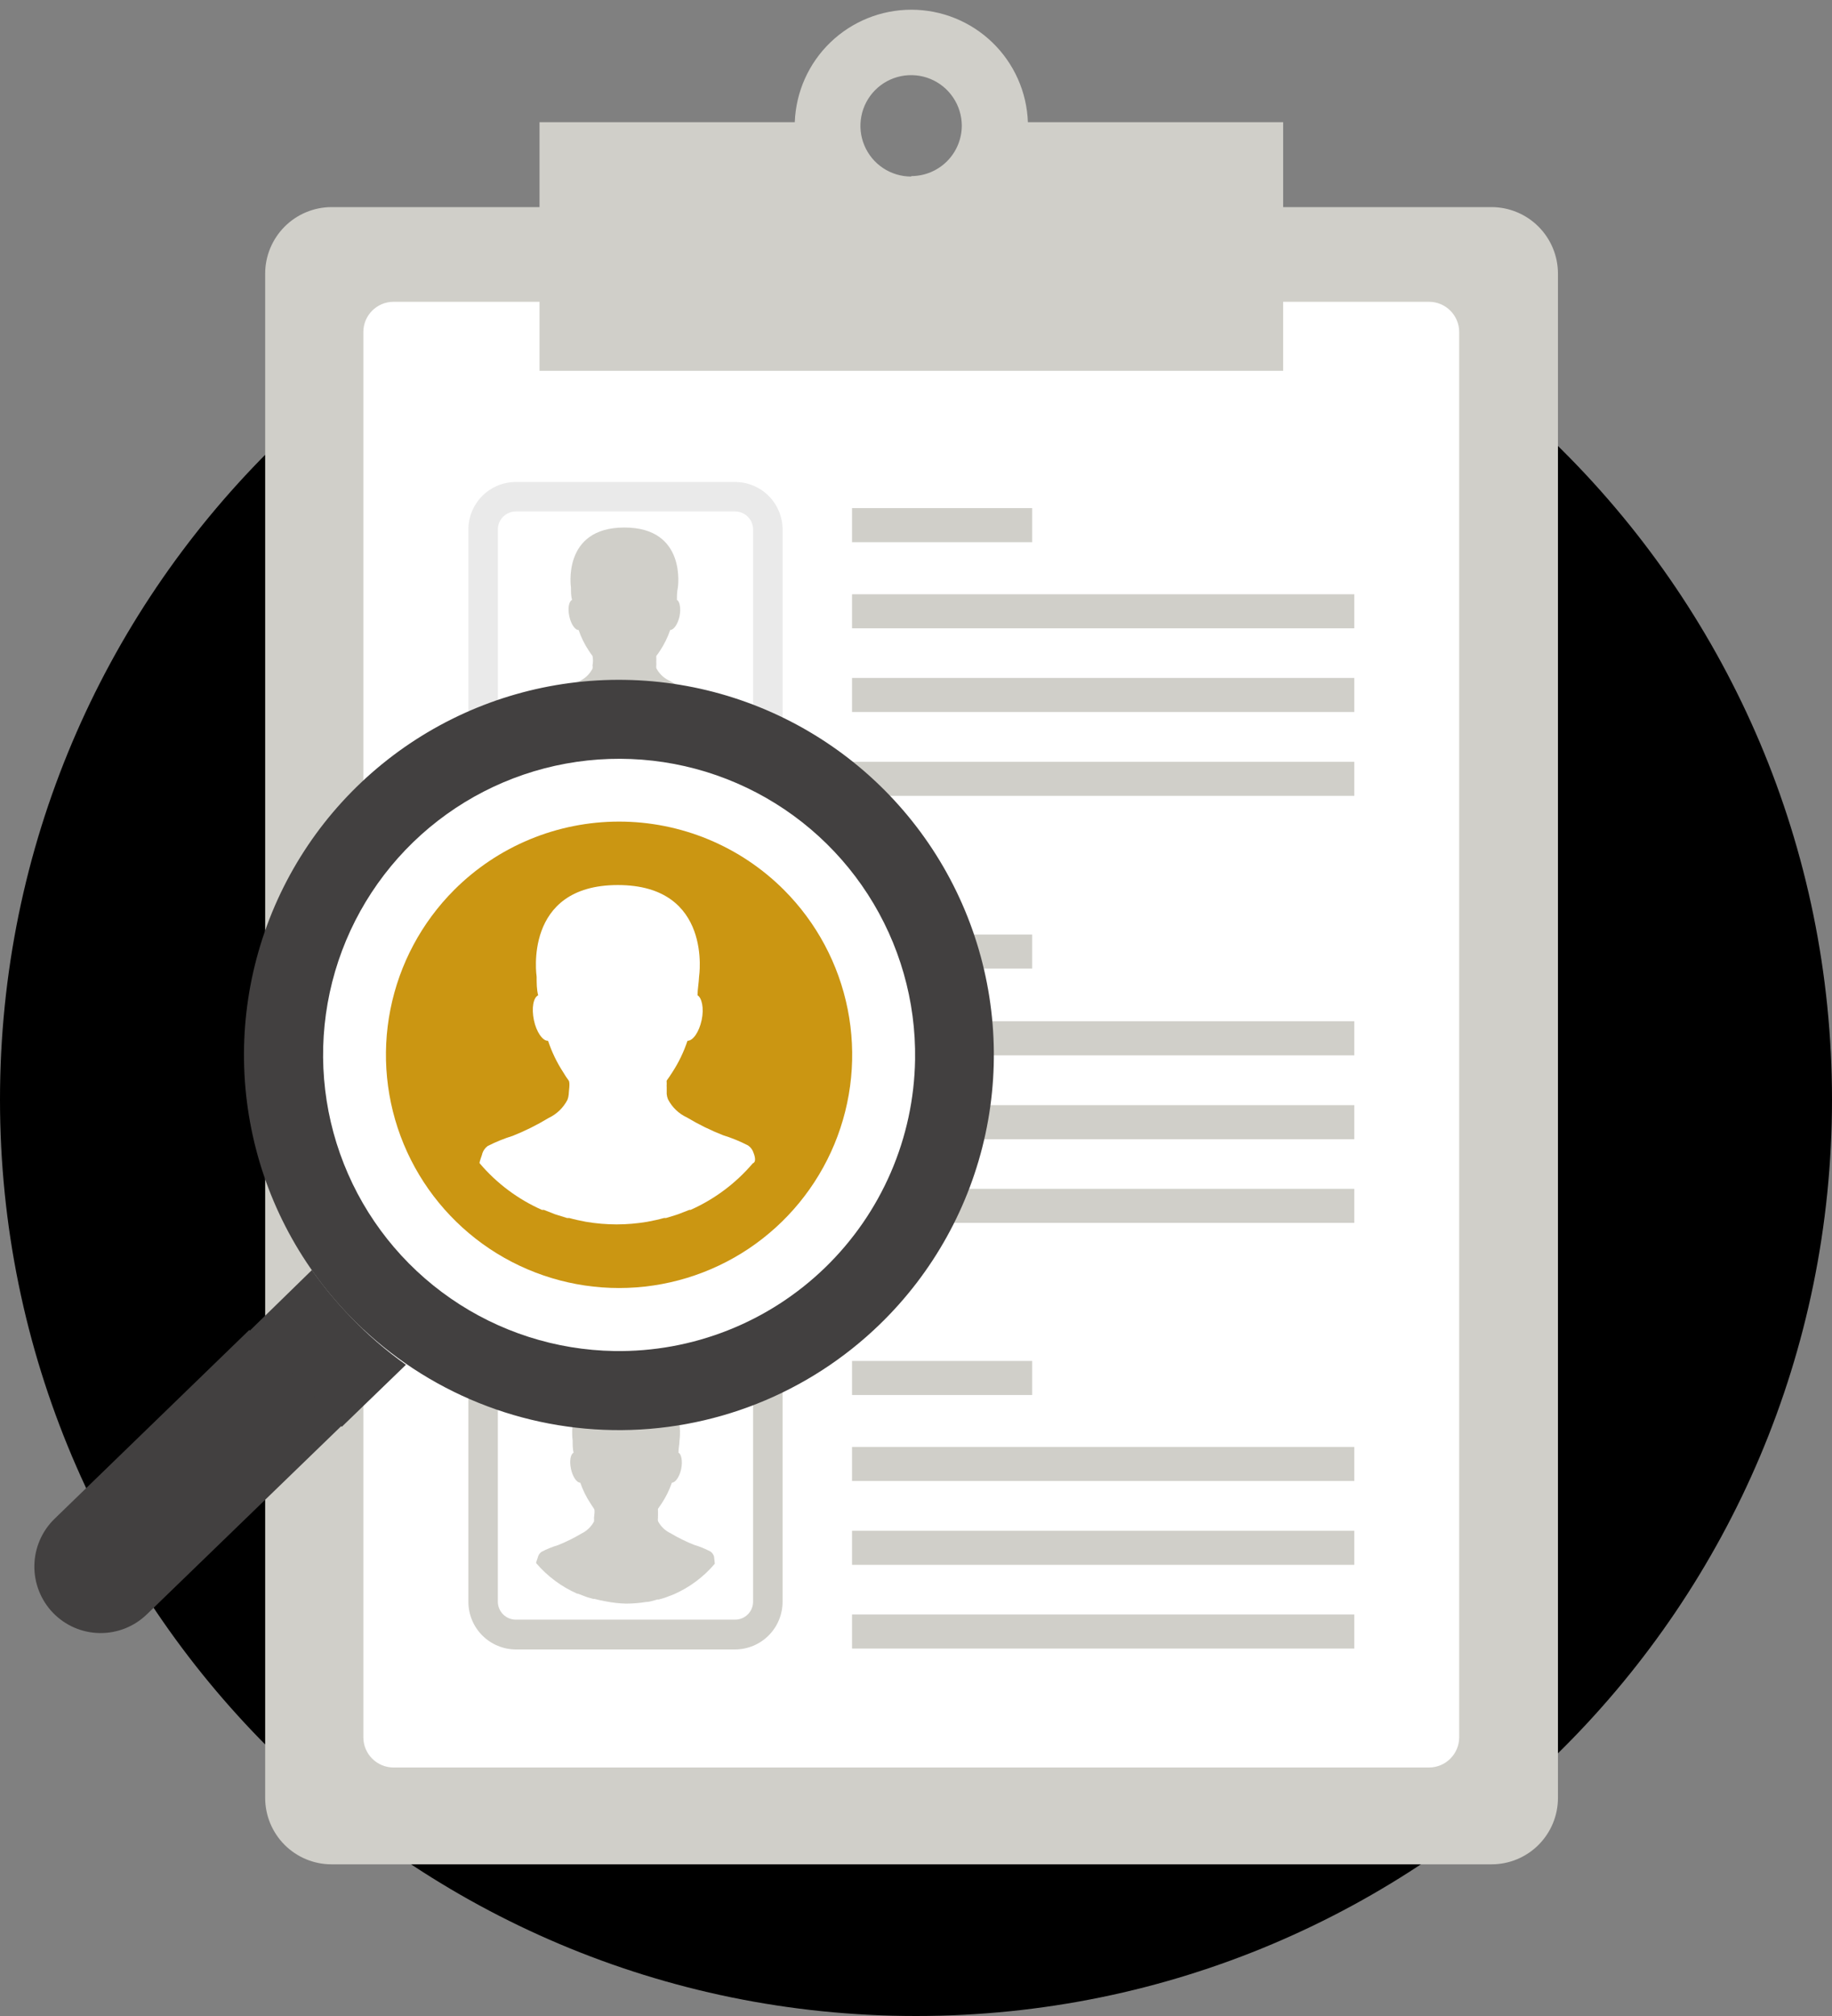
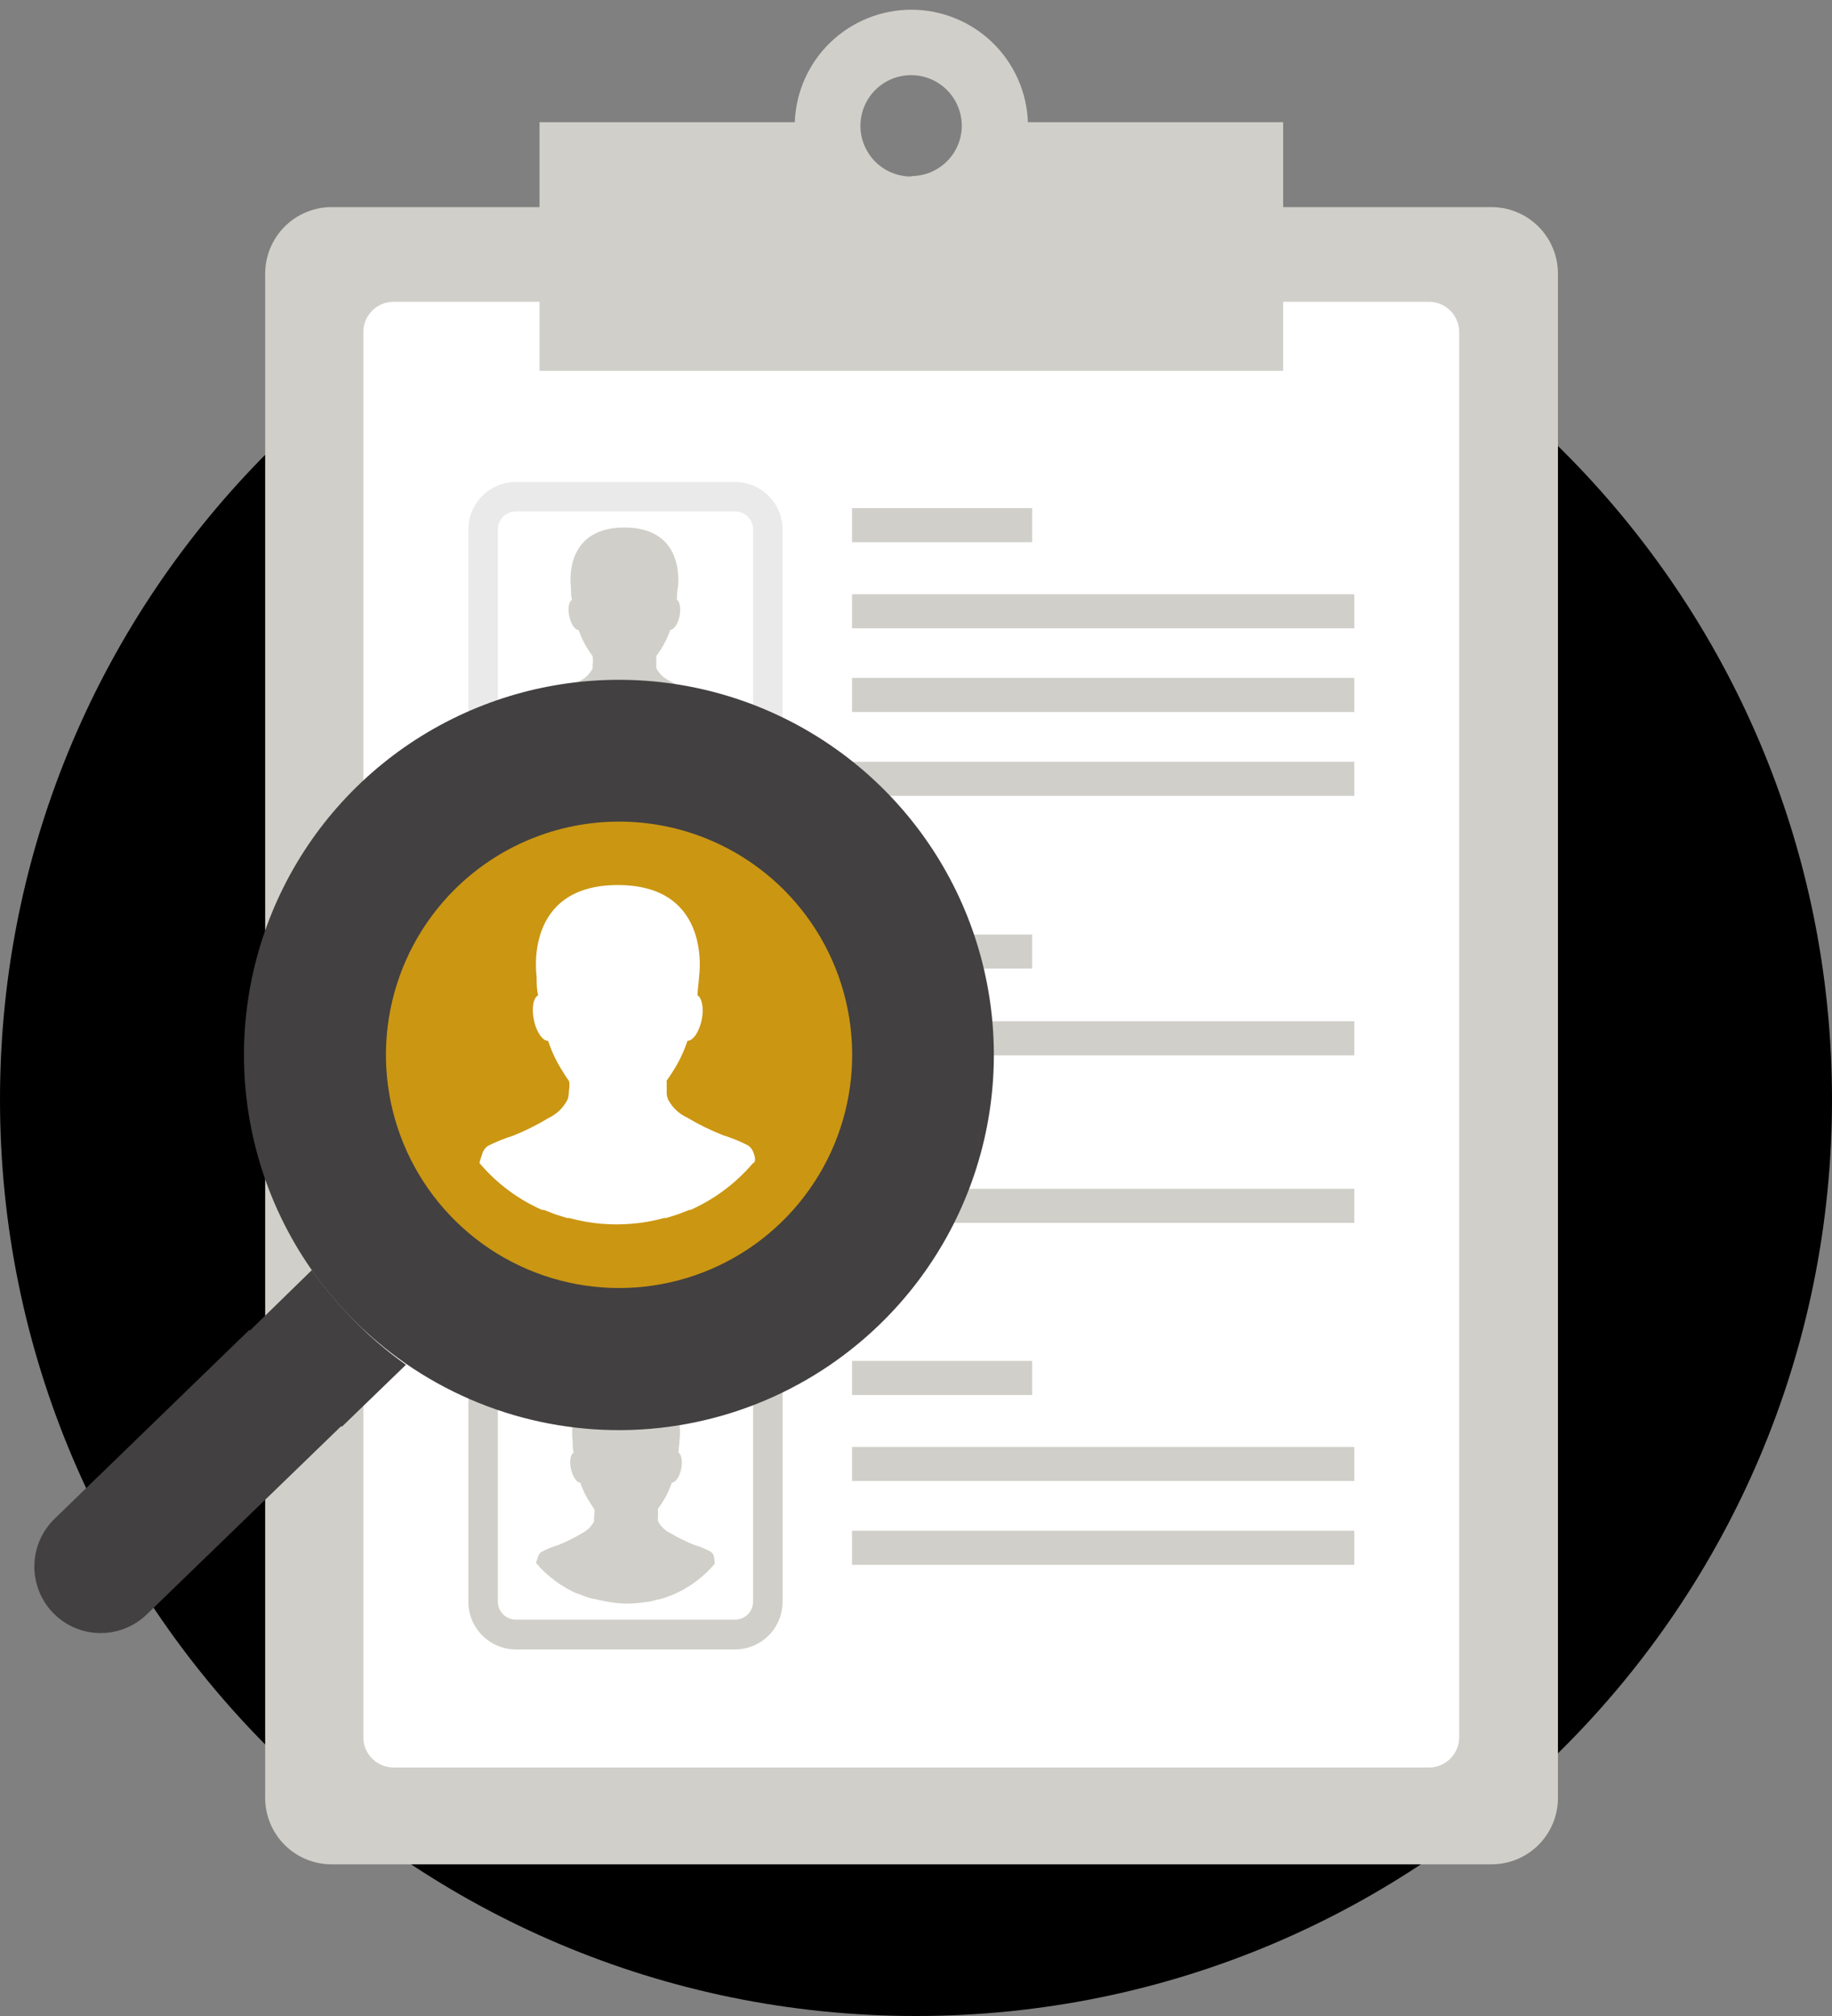
<svg xmlns="http://www.w3.org/2000/svg" width="90" height="99" viewBox="0 0 90 99" fill="none">
  <rect x="0" y="0" width="90" height="99" fill="#808080" stroke="none" />
  <path d="M45 99C69.853 99 90 78.853 90 54C90 29.147 69.853 9 45 9C20.147 9 0 29.147 0 54C0 78.853 20.147 99 45 99Z" fill="black" />
  <path d="M48 10.17H16.282C15.419 10.174 14.592 10.519 13.982 11.13C13.373 11.742 13.029 12.569 13.027 13.432V88.297C13.029 89.16 13.373 89.987 13.983 90.597C14.593 91.207 15.42 91.55 16.282 91.552H73.282C74.145 91.55 74.972 91.207 75.582 90.597C76.192 89.987 76.535 89.16 76.537 88.297V13.432C76.535 12.569 76.192 11.742 75.582 11.13C74.972 10.519 74.146 10.174 73.282 10.17H48Z" fill="#D0CFC9" />
  <path d="M70.2 14.82H19.335C18.515 14.82 17.85 15.485 17.85 16.305V85.312C17.85 86.132 18.515 86.797 19.335 86.797H70.2C71.02 86.797 71.685 86.132 71.685 85.312V16.305C71.685 15.485 71.02 14.82 70.2 14.82Z" fill="white" />
  <path d="M50.497 6C50.444 4.517 49.817 3.113 48.749 2.083C47.681 1.053 46.255 0.477 44.771 0.477C43.287 0.477 41.861 1.053 40.793 2.083C39.725 3.113 39.099 4.517 39.045 6H26.505V18.21H63.037V6H50.497ZM44.767 8.67C44.275 8.671 43.794 8.527 43.384 8.255C42.973 7.983 42.653 7.595 42.463 7.141C42.273 6.687 42.222 6.187 42.316 5.704C42.41 5.221 42.645 4.777 42.991 4.427C43.338 4.077 43.78 3.838 44.262 3.74C44.744 3.642 45.245 3.688 45.701 3.874C46.156 4.06 46.547 4.377 46.822 4.785C47.098 5.192 47.247 5.673 47.25 6.165C47.25 6.823 46.988 7.455 46.523 7.92C46.057 8.386 45.426 8.647 44.767 8.647V8.67Z" fill="#D0CFC9" />
  <path d="M36.112 39.097H25.342C25.035 39.097 24.73 39.037 24.446 38.918C24.162 38.8 23.904 38.627 23.688 38.409C23.471 38.191 23.299 37.932 23.183 37.647C23.067 37.362 23.008 37.057 23.01 36.75V26.002C23.01 25.384 23.256 24.791 23.693 24.353C24.13 23.916 24.724 23.67 25.342 23.67H36.112C36.731 23.67 37.324 23.916 37.762 24.353C38.199 24.791 38.445 25.384 38.445 26.002V36.75C38.447 37.057 38.388 37.362 38.272 37.647C38.155 37.932 37.984 38.191 37.767 38.409C37.55 38.627 37.292 38.8 37.008 38.918C36.724 39.037 36.42 39.097 36.112 39.097ZM25.342 25.117C25.226 25.117 25.111 25.14 25.004 25.185C24.896 25.229 24.799 25.294 24.716 25.377C24.634 25.459 24.569 25.556 24.525 25.664C24.48 25.771 24.457 25.886 24.457 26.002V36.75C24.457 36.866 24.48 36.981 24.525 37.089C24.569 37.196 24.634 37.294 24.716 37.376C24.799 37.458 24.896 37.523 25.004 37.568C25.111 37.612 25.226 37.635 25.342 37.635H36.112C36.347 37.635 36.572 37.542 36.738 37.376C36.904 37.21 36.997 36.985 36.997 36.75V26.002C36.997 25.886 36.974 25.771 36.93 25.664C36.886 25.556 36.82 25.459 36.738 25.377C36.656 25.294 36.558 25.229 36.451 25.185C36.344 25.14 36.228 25.117 36.112 25.117H25.342Z" fill="#EAEAEA" />
  <path d="M36.112 60.037H25.342C24.724 60.037 24.13 59.792 23.693 59.354C23.256 58.917 23.01 58.324 23.01 57.705V46.942C23.01 46.324 23.256 45.73 23.693 45.293C24.13 44.856 24.724 44.61 25.342 44.61H36.112C36.731 44.61 37.324 44.856 37.762 45.293C38.199 45.73 38.445 46.324 38.445 46.942V57.705C38.445 58.324 38.199 58.917 37.762 59.354C37.324 59.792 36.731 60.037 36.112 60.037ZM25.342 46.057C25.226 46.057 25.111 46.08 25.004 46.125C24.896 46.169 24.799 46.234 24.716 46.317C24.634 46.399 24.569 46.496 24.525 46.604C24.48 46.711 24.457 46.826 24.457 46.942V57.705C24.457 57.821 24.48 57.936 24.525 58.044C24.569 58.151 24.634 58.248 24.716 58.331C24.799 58.413 24.896 58.478 25.004 58.523C25.111 58.567 25.226 58.59 25.342 58.59H36.112C36.347 58.59 36.572 58.497 36.738 58.331C36.904 58.165 36.997 57.94 36.997 57.705V46.942C36.997 46.708 36.904 46.483 36.738 46.317C36.572 46.151 36.347 46.057 36.112 46.057H25.342Z" fill="#EAEAEA" />
  <path d="M35.077 55.5C35.047 55.403 34.987 55.319 34.905 55.26C34.646 55.124 34.375 55.013 34.095 54.93C33.695 54.77 33.309 54.58 32.94 54.36C32.674 54.233 32.457 54.022 32.325 53.76C32.313 53.705 32.313 53.649 32.325 53.595C32.32 53.565 32.32 53.535 32.325 53.505C32.325 53.505 32.325 53.422 32.325 53.377C32.325 53.377 32.325 53.317 32.325 53.287C32.32 53.27 32.32 53.252 32.325 53.235C32.319 53.213 32.319 53.19 32.325 53.167L32.505 52.905C32.715 52.578 32.881 52.225 33 51.855C33.172 51.855 33.375 51.57 33.457 51.18C33.54 50.79 33.457 50.43 33.322 50.385C33.322 50.19 33.367 49.987 33.375 49.777C33.375 49.777 33.832 46.822 30.75 46.822C27.667 46.822 28.125 49.777 28.125 49.777C28.125 49.987 28.125 50.19 28.17 50.385C28.02 50.452 27.96 50.79 28.042 51.18C28.125 51.57 28.327 51.862 28.5 51.855C28.623 52.215 28.792 52.558 29.002 52.875C29.062 52.965 29.115 53.055 29.175 53.137C29.235 53.22 29.175 53.497 29.175 53.587C29.179 53.642 29.179 53.697 29.175 53.752C29.04 54.014 28.824 54.224 28.56 54.352C28.19 54.572 27.804 54.763 27.405 54.922C27.125 55.006 26.853 55.116 26.595 55.252C26.512 55.311 26.452 55.396 26.422 55.492C26.422 55.53 26.31 55.777 26.332 55.807C26.884 56.452 27.574 56.964 28.35 57.307H28.387L28.74 57.45H28.845C28.937 57.488 29.032 57.518 29.13 57.54H29.197C29.377 57.585 29.557 57.63 29.745 57.66C30.074 57.714 30.408 57.742 30.742 57.742C31.069 57.771 31.397 57.773 31.725 57.75C31.912 57.75 32.092 57.675 32.272 57.63H32.34C32.437 57.608 32.532 57.578 32.625 57.54H32.73L33.082 57.397C33.857 57.056 34.544 56.543 35.092 55.897C35.092 55.897 35.092 55.5 35.077 55.5Z" fill="#FF5B45" />
  <path d="M36.112 81H25.342C24.724 80.998 24.132 80.751 23.695 80.314C23.258 79.877 23.012 79.285 23.01 78.667V67.882C23.01 67.264 23.256 66.67 23.693 66.233C24.13 65.796 24.724 65.55 25.342 65.55H36.112C36.731 65.55 37.324 65.796 37.762 66.233C38.199 66.67 38.445 67.264 38.445 67.882V78.652C38.446 78.96 38.386 79.264 38.27 79.548C38.153 79.833 37.981 80.091 37.765 80.309C37.548 80.527 37.291 80.7 37.007 80.819C36.724 80.937 36.42 80.999 36.112 81ZM25.342 66.997C25.226 66.997 25.111 67.02 25.004 67.065C24.896 67.109 24.799 67.174 24.716 67.257C24.634 67.339 24.569 67.436 24.525 67.544C24.48 67.651 24.457 67.766 24.457 67.882V78.652C24.457 78.769 24.48 78.884 24.525 78.991C24.569 79.098 24.634 79.196 24.716 79.278C24.799 79.36 24.896 79.425 25.004 79.47C25.111 79.514 25.226 79.537 25.342 79.537H36.112C36.347 79.537 36.572 79.444 36.738 79.278C36.904 79.112 36.997 78.887 36.997 78.652V67.882C36.997 67.648 36.904 67.422 36.738 67.257C36.572 67.091 36.347 66.997 36.112 66.997H25.342Z" fill="#D0CFC9" />
  <path d="M35.077 76.432C35.047 76.336 34.987 76.251 34.905 76.192C34.646 76.056 34.375 75.946 34.095 75.862C33.696 75.703 33.309 75.512 32.94 75.292C32.676 75.167 32.46 74.959 32.325 74.7C32.314 74.643 32.314 74.584 32.325 74.527C32.321 74.498 32.321 74.467 32.325 74.437C32.325 74.392 32.325 74.347 32.325 74.302C32.325 74.302 32.325 74.242 32.325 74.212C32.321 74.195 32.321 74.177 32.325 74.16C32.32 74.138 32.32 74.115 32.325 74.092L32.505 73.83C32.715 73.513 32.884 73.17 33.007 72.81C33.18 72.81 33.382 72.525 33.465 72.135C33.547 71.745 33.465 71.385 33.33 71.34C33.33 71.145 33.375 70.95 33.382 70.732C33.382 70.732 33.84 67.777 30.757 67.777C27.675 67.777 28.132 70.732 28.132 70.732C28.132 70.95 28.132 71.145 28.177 71.34C28.027 71.407 27.967 71.752 28.05 72.135C28.132 72.517 28.335 72.817 28.507 72.81C28.631 73.17 28.799 73.513 29.01 73.83C29.07 73.92 29.122 74.01 29.182 74.092C29.242 74.175 29.182 74.452 29.182 74.542C29.187 74.6 29.187 74.657 29.182 74.715C29.045 74.972 28.83 75.18 28.567 75.307C28.198 75.527 27.812 75.718 27.412 75.877C27.132 75.961 26.861 76.071 26.602 76.207C26.52 76.266 26.46 76.351 26.43 76.447C26.43 76.485 26.317 76.74 26.34 76.762C26.892 77.407 27.581 77.919 28.357 78.262H28.395L28.747 78.397L28.852 78.435L29.137 78.517H29.205C29.385 78.562 29.565 78.607 29.752 78.637C30.081 78.702 30.415 78.74 30.75 78.75C31.084 78.749 31.418 78.722 31.747 78.667C31.935 78.667 32.115 78.592 32.295 78.547H32.362L32.647 78.465L32.752 78.427L33.105 78.292C33.88 77.951 34.567 77.438 35.115 76.792C35.115 76.792 35.092 76.5 35.077 76.432Z" fill="#D0CFC9" />
  <path d="M34.995 34.552C34.965 34.456 34.905 34.371 34.823 34.312C34.564 34.176 34.293 34.066 34.013 33.982C33.613 33.823 33.227 33.632 32.858 33.412C32.593 33.284 32.377 33.074 32.243 32.812C32.235 32.758 32.235 32.702 32.243 32.647C32.243 32.647 32.243 32.595 32.243 32.557C32.239 32.515 32.239 32.472 32.243 32.43V32.34C32.239 32.322 32.239 32.304 32.243 32.287C32.238 32.263 32.238 32.237 32.243 32.212C32.303 32.137 32.363 32.047 32.423 31.957C32.633 31.64 32.802 31.297 32.925 30.937C33.098 30.937 33.3 30.652 33.383 30.262C33.465 29.872 33.383 29.512 33.255 29.46C33.255 29.272 33.255 29.07 33.3 28.86C33.3 28.86 33.758 25.905 30.675 25.905C27.593 25.905 28.05 28.86 28.05 28.86C28.05 29.07 28.05 29.272 28.103 29.46C27.945 29.535 27.885 29.872 27.968 30.262C28.05 30.652 28.253 30.945 28.425 30.937C28.548 31.297 28.717 31.64 28.928 31.957C28.988 32.047 29.048 32.137 29.108 32.212C29.138 32.363 29.138 32.519 29.108 32.67C29.119 32.724 29.119 32.78 29.108 32.835C28.973 33.096 28.757 33.307 28.493 33.435C28.123 33.655 27.737 33.845 27.338 34.005C27.058 34.088 26.786 34.199 26.528 34.335C26.446 34.394 26.385 34.478 26.355 34.575C26.355 34.612 26.243 34.86 26.273 34.89C26.82 35.535 27.508 36.048 28.283 36.39H28.32L28.673 36.532H28.778C28.87 36.57 28.965 36.6 29.063 36.622H29.13C29.31 36.667 29.49 36.712 29.678 36.742C30.007 36.796 30.341 36.824 30.675 36.825C31.009 36.824 31.343 36.796 31.673 36.742C31.86 36.742 32.04 36.667 32.22 36.622H32.288C32.385 36.6 32.48 36.57 32.573 36.532H32.678L33.03 36.39C33.805 36.048 34.492 35.535 35.04 34.89C35.04 34.89 35.01 34.59 34.995 34.552Z" fill="#D0CFC9" />
  <path d="M50.707 24.952H41.857V26.625H50.707V24.952Z" fill="#D0CFC9" />
  <path d="M66.532 29.182H41.857V30.855H66.532V29.182Z" fill="#D0CFC9" />
  <path d="M66.532 33.292H41.857V34.965H66.532V33.292Z" fill="#D0CFC9" />
  <path d="M66.532 37.41H41.857V39.082H66.532V37.41Z" fill="#D0CFC9" />
  <path d="M66.532 50.152H41.857V51.825H66.532V50.152Z" fill="#D0CFC9" />
-   <path d="M66.532 54.27H41.857V55.943H66.532V54.27Z" fill="#D0CFC9" />
  <path d="M66.532 58.38H41.857V60.052H66.532V58.38Z" fill="#D0CFC9" />
  <path d="M66.532 71.055H41.857V72.727H66.532V71.055Z" fill="#D0CFC9" />
  <path d="M66.532 75.172H41.857V76.845H66.532V75.172Z" fill="#D0CFC9" />
-   <path d="M66.532 79.282H41.857V80.955H66.532V79.282Z" fill="#D0CFC9" />
+   <path d="M66.532 79.282H41.857H66.532V79.282Z" fill="#D0CFC9" />
  <path d="M50.707 45.892H41.857V47.565H50.707V45.892Z" fill="#D0CFC9" />
  <path d="M50.707 66.832H41.857V68.505H50.707V66.832Z" fill="#D0CFC9" />
  <path d="M43.223 65.032C45.839 62.497 47.645 59.243 48.412 55.682C49.179 52.121 48.873 48.412 47.533 45.024C46.192 41.637 43.877 38.723 40.88 36.651C37.883 34.58 34.34 33.443 30.697 33.386C27.054 33.328 23.477 34.352 20.416 36.327C17.355 38.303 14.949 41.142 13.501 44.485C12.054 47.829 11.631 51.526 12.285 55.11C12.938 58.694 14.64 62.003 17.175 64.62C18.858 66.359 20.866 67.75 23.086 68.712C25.306 69.674 27.694 70.189 30.114 70.227C32.533 70.266 34.936 69.826 37.185 68.935C39.435 68.044 41.486 66.717 43.223 65.032Z" fill="#424040" />
-   <path d="M30.18 66.345C27.305 66.299 24.507 65.4 22.142 63.764C19.776 62.128 17.949 59.828 16.892 57.153C15.834 54.479 15.593 51.55 16.199 48.739C16.805 45.928 18.231 43.359 20.297 41.358C22.363 39.357 24.976 38.014 27.805 37.498C30.635 36.982 33.554 37.316 36.193 38.459C38.832 39.602 41.073 41.502 42.633 43.918C44.193 46.334 45.001 49.159 44.955 52.035C44.925 53.945 44.519 55.83 43.76 57.583C43.001 59.335 41.904 60.922 40.532 62.25C39.16 63.579 37.54 64.625 35.763 65.327C33.987 66.03 32.09 66.376 30.18 66.345Z" fill="white" />
  <path d="M17.175 64.62C16.5 63.918 15.881 63.166 15.322 62.37L12.247 65.37L16.792 70.065L19.942 67.02C18.944 66.311 18.017 65.507 17.175 64.62Z" fill="#424040" />
  <path d="M7.215 79.275L16.792 70.005L12.247 65.31L2.677 74.587C2.058 75.19 1.702 76.013 1.688 76.878C1.674 77.742 2.003 78.577 2.602 79.2C2.9 79.508 3.255 79.755 3.648 79.926C4.042 80.097 4.465 80.188 4.893 80.195C5.322 80.202 5.747 80.124 6.146 79.966C6.544 79.808 6.908 79.573 7.215 79.275Z" fill="#424040" />
  <path d="M38.513 43.702C40.114 45.304 41.204 47.345 41.645 49.566C42.087 51.788 41.86 54.09 40.993 56.183C40.126 58.275 38.658 60.063 36.775 61.322C34.891 62.58 32.677 63.251 30.413 63.251C28.148 63.251 25.934 62.58 24.05 61.322C22.167 60.063 20.699 58.275 19.832 56.183C18.965 54.09 18.738 51.788 19.18 49.566C19.621 47.345 20.711 45.304 22.312 43.702C23.376 42.638 24.639 41.794 26.029 41.218C27.418 40.643 28.908 40.346 30.413 40.346C31.917 40.346 33.407 40.643 34.796 41.218C36.186 41.794 37.449 42.638 38.513 43.702Z" fill="#CB9612" />
  <path d="M37.02 56.617C36.975 56.468 36.88 56.338 36.75 56.25C36.356 56.046 35.944 55.878 35.52 55.747C34.907 55.507 34.315 55.216 33.75 54.877C33.346 54.691 33.015 54.374 32.813 53.977C32.781 53.895 32.761 53.81 32.753 53.722C32.753 53.722 32.753 53.64 32.753 53.587C32.753 53.527 32.753 53.46 32.753 53.392C32.749 53.345 32.749 53.297 32.753 53.25C32.753 53.25 32.753 53.197 32.753 53.167C32.747 53.133 32.747 53.097 32.753 53.062C32.843 52.942 32.933 52.807 33.023 52.665C33.339 52.182 33.591 51.66 33.773 51.112C34.043 51.112 34.343 50.685 34.47 50.092C34.598 49.5 34.47 48.99 34.268 48.877C34.268 48.585 34.328 48.285 34.343 47.962C34.343 47.962 35.033 43.462 30.353 43.462C25.673 43.462 26.363 47.962 26.363 47.962C26.363 48.285 26.363 48.585 26.438 48.877C26.198 48.99 26.108 49.507 26.228 50.092C26.348 50.677 26.663 51.127 26.925 51.112C27.107 51.66 27.359 52.182 27.675 52.665C27.755 52.802 27.842 52.935 27.938 53.062C28.02 53.175 27.938 53.61 27.938 53.752C27.929 53.84 27.909 53.925 27.878 54.007C27.673 54.403 27.343 54.719 26.94 54.907C26.383 55.245 25.798 55.536 25.193 55.777C24.767 55.909 24.352 56.077 23.955 56.28C23.832 56.373 23.74 56.501 23.693 56.647C23.693 56.707 23.528 57.082 23.565 57.127C24.4 58.111 25.446 58.893 26.625 59.415H26.678H26.723L27.255 59.625L27.42 59.677L27.855 59.812C27.89 59.816 27.925 59.816 27.96 59.812C28.23 59.887 28.508 59.947 28.793 60C29.288 60.084 29.79 60.126 30.293 60.127C30.795 60.126 31.297 60.083 31.793 60C32.078 59.947 32.355 59.887 32.625 59.812H32.723L33.165 59.677L33.323 59.625L33.863 59.415H33.923C35.101 58.891 36.147 58.109 36.983 57.127C37.193 57.052 37.043 56.677 37.02 56.617Z" fill="white" />
</svg>